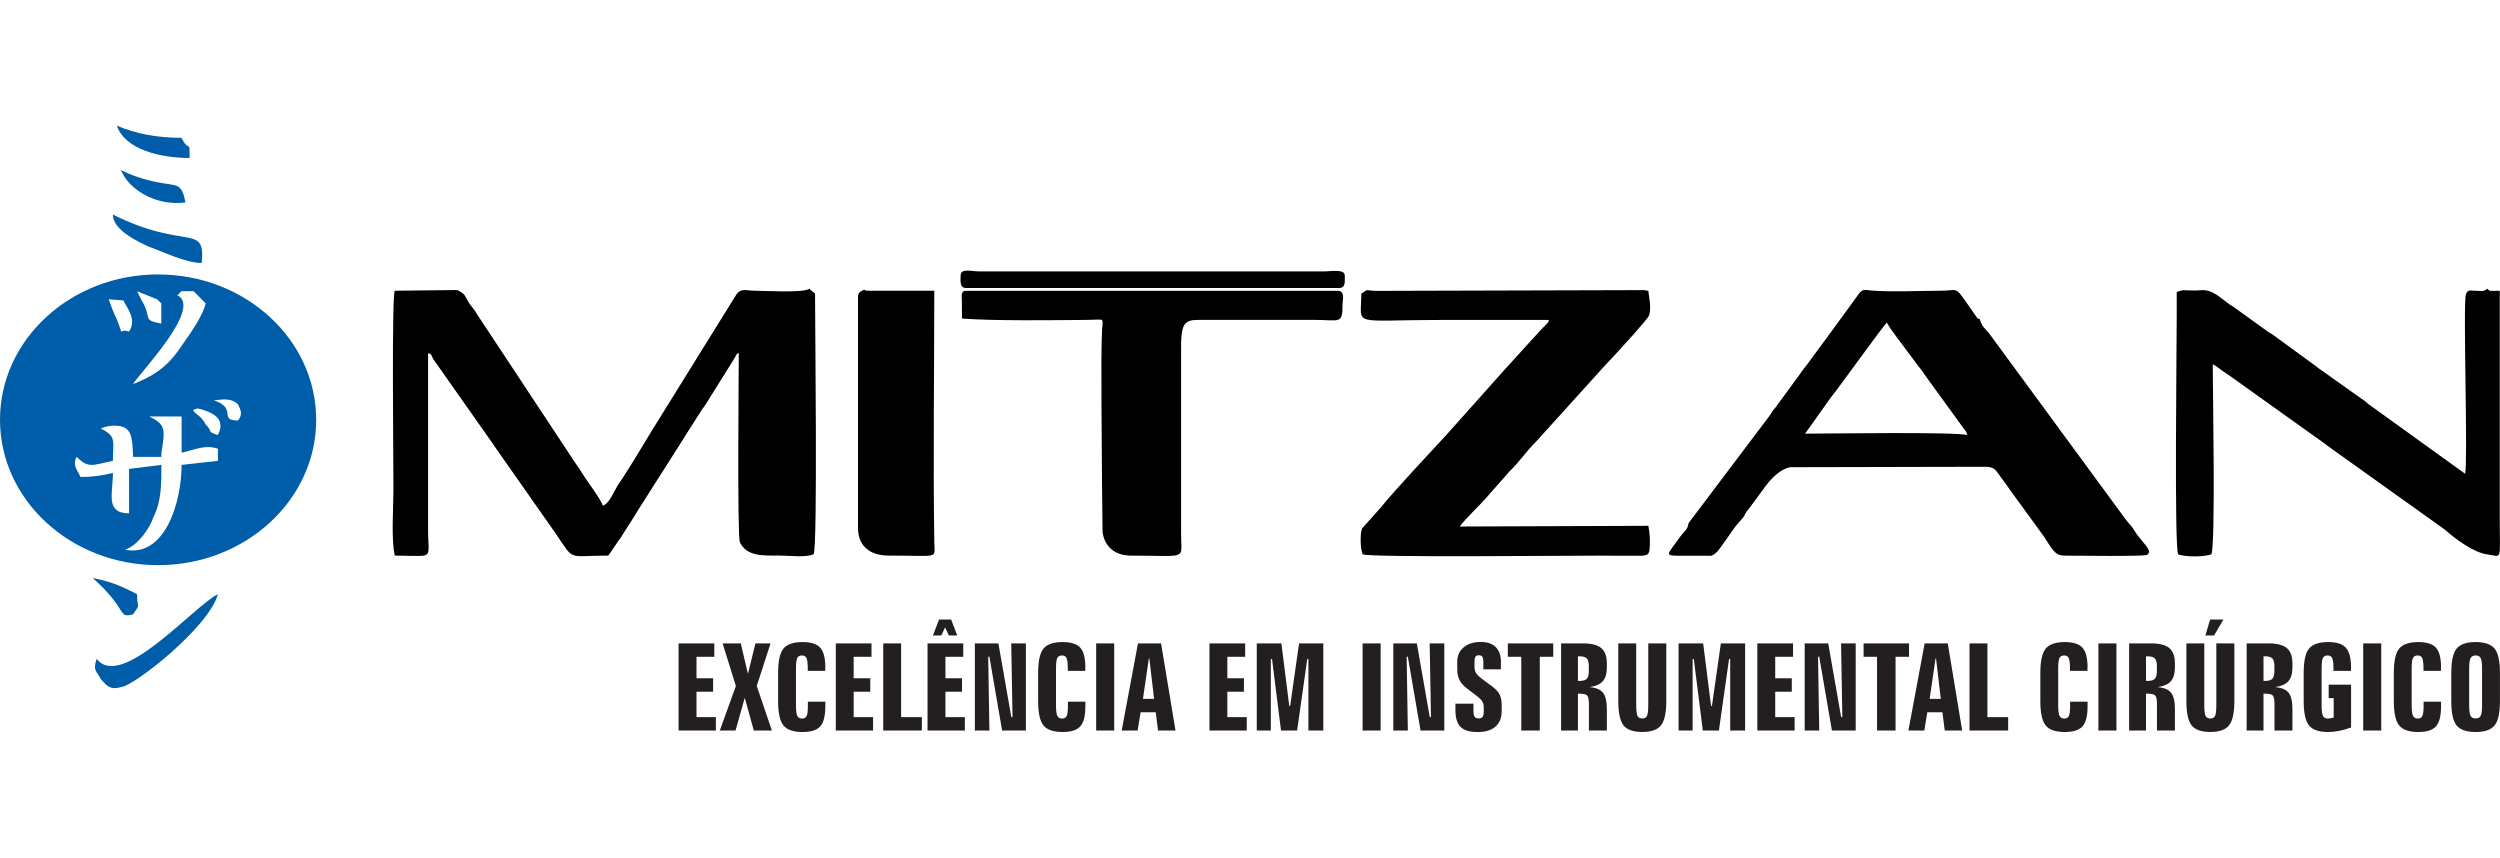
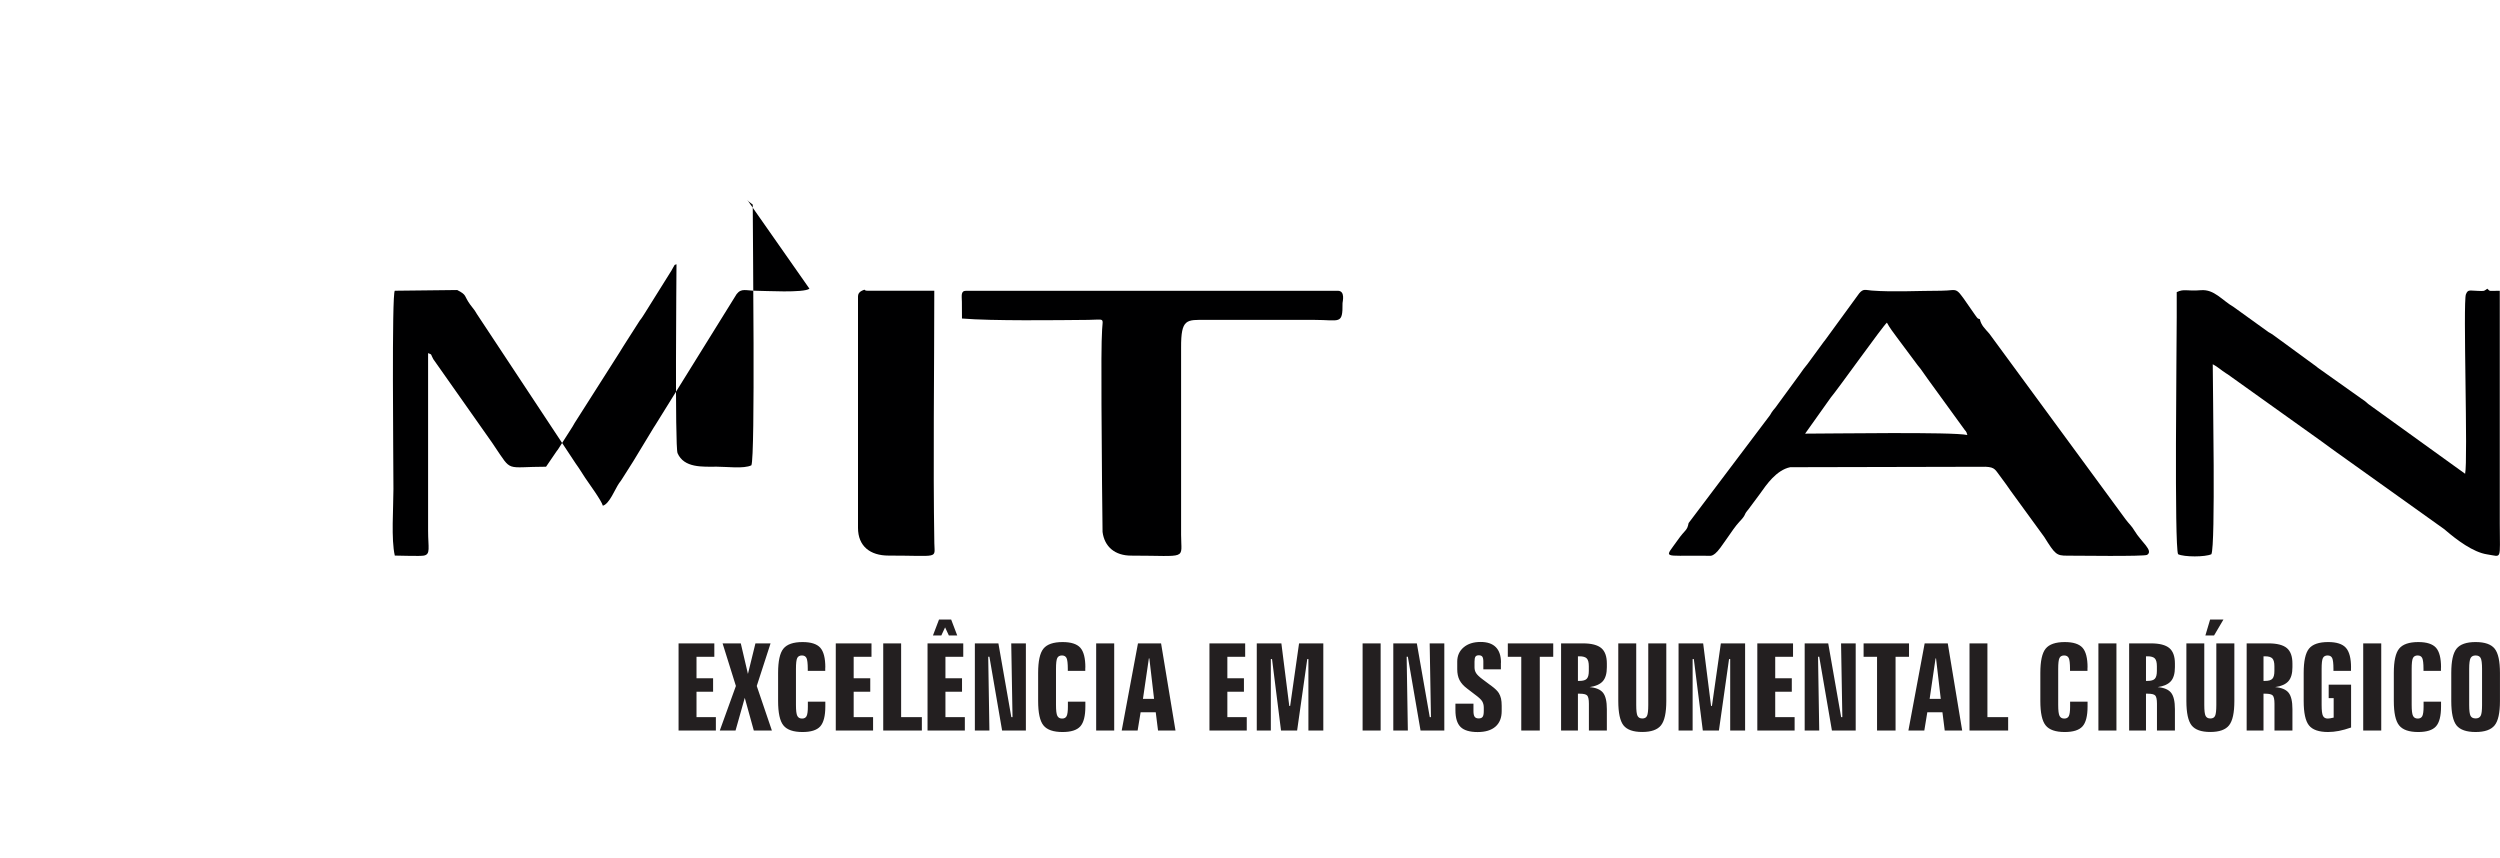
<svg xmlns="http://www.w3.org/2000/svg" id="Layer_1" viewBox="0 0 566.93 194.5">
  <defs>
    <style>      .st0 {        fill: #005da9;      }      .st0, .st1 {        fill-rule: evenodd;      }      .st2 {        fill: #231f20;      }      .st1 {        fill: #000001;      }    </style>
  </defs>
-   <path class="st0" d="M35.85,62.24c19.8,0,35.85,14.76,35.85,32.96s-16.05,32.96-35.85,32.96S0,113.39,0,95.19s16.05-32.96,35.85-32.96M53.98,95.36c1.06-1.37.69-2.21,0-3.66-1.7-1.7-4.16-.97-5.49-.92,5.49,1.83.92,4.58,5.49,4.58ZM44.82,92.61l-1,.31c.13.95,1.72,1.12,2.83,3.35,1.58,1.58.46,1.53,1.86,2.06.88.34.88.52,1.2-.36,1.18-3.17-1.47-4.51-4.9-5.37ZM32,67.88c2.75,4.58,0,4.58,4.58,5.5v-4.58l-.92-.92-4.58-1.83.92,1.83ZM27.97,68.13l-2.43-.19-.87-.07q.92,2.75,1.83,4.58c1.83,4.58,0,1.83,2.75,2.75,1.83-2.75-.37-5.24-1.28-7.08ZM30.17,139.32c1.83-2.75.92-.92.92-4.58-3.66-1.83-5.5-2.75-10.07-3.66,8.24,7.33,5.49,9.16,9.16,8.24ZM42.07,45.9c-.92-4.58-1.83-3.66-6.41-4.58q-4.58-.92-8.24-2.75c1.83,4.58,8.24,8.24,14.65,7.33ZM42.99,35.83c0-4.58,0-.92-1.83-4.58q-8.24,0-14.65-2.75c1.83,5.5,10.07,7.33,16.48,7.33ZM45.74,59.64c.92-9.16-3.66-2.75-20.15-10.99q0,3.66,8.24,7.33c2.75.92,8.24,3.66,11.91,3.66ZM30.17,87.11c4.58-1.83,7.33-3.66,10.07-7.33,1.83-2.75,5.5-7.33,6.41-10.99-.92-.92-1.83-1.83-2.75-2.75h-2.75l-.92.92c5.76,2.88-8.52,17.56-10.07,20.15ZM21.92,149.39c-.92,2.75,0,2.75.92,4.58.92.92,1.83,2.75,4.58,1.83,2.75,0,20.15-13.74,21.98-21.06-5.49,2.75-21.98,21.98-27.47,14.65ZM36.58,103.6h-6.41c0-1.29-.17-4.91-.91-5.66-.92-1.83-4.58-1.67-6.41-.76,3.66,1.83,2.75,2.75,2.75,7.33-4.58.92-5.49,1.83-8.24-.92-.92,1.83,0,2.75.92,4.58q3.66,0,7.33-.92c0,4.58-1.83,9.16,3.66,9.16v-10.07l7.33-.92c0,4.58,0,8.24-1.83,11.91-.92,2.75-3.66,6.41-6.41,7.33,9.16,1.83,12.82-10.99,12.82-19.23l8.24-.92v-2.75c-2.75-.92-4.58,0-8.24.92v-8.24h-7.33c3.66,1.83,3.66,2.75,2.75,8.24v.92Z" />
-   <path class="st1" d="M183.56,65.47c-1.3,1-10.18.47-11.95.47-2.5,0-3.44-.68-4.57.76l-18.55,29.88c-.04.06-.09.13-.13.19-.04.06-.09.13-.12.19l-4.63,7.64c-.05.08-.19.31-.24.38l-2.32,3.66c-.24.4-.42.6-.65.92-.91,1.3-2.19,4.72-3.69,5.12-.32-1.19-3.18-5.08-4.03-6.35-.78-1.17-1.28-2.05-2.13-3.22l-22.4-33.89c-.24-.36-.26-.44-.48-.78l-1.09-1.43c-1.41-1.96-.62-2.08-2.9-3.24l-14.15.16c-.72.71-.31,38.72-.31,44.97,0,4.4-.54,11.41.31,15.09,1.22,0,5.76.18,6.61,0,1.55-.32.94-1.75.94-5.66v-40.25c1,.36.54.24,1.17,1.35l13.38,19.01c.3.42.27.4.5.75l14.13,20.15c4.09,6.01,2.34,4.66,11.7,4.65l2.42-3.55c.04-.05.1-.13.14-.18.04-.05.1-.12.14-.18l3.31-5.19c.26-.41.19-.36.46-.8l10.15-15.95c.63-1.01,1.14-1.86,1.82-2.9l2.82-4.41c.04-.05.1-.13.14-.18l.27-.36c.3-.42.19-.27.5-.76l6.29-10.06c.11-.2.42-.77.45-.81.47-.61-.13-.27.67-.59,0,2.09-.38,41.4.24,42.84,1.47,3.39,5.65,3.08,8.88,3.07,2.32,0,6.13.52,7.86-.31.91-1.9.31-52.19.31-59.12l-.92-.71s-.13-.15-.17-.19c-.04-.04-.11-.13-.17-.2" />
+   <path class="st1" d="M183.56,65.47c-1.3,1-10.18.47-11.95.47-2.5,0-3.44-.68-4.57.76l-18.55,29.88c-.04.06-.09.13-.13.19-.04.06-.09.13-.12.19l-4.63,7.64c-.05.08-.19.31-.24.38l-2.32,3.66c-.24.4-.42.6-.65.92-.91,1.3-2.19,4.72-3.69,5.12-.32-1.19-3.18-5.08-4.03-6.35-.78-1.17-1.28-2.05-2.13-3.22l-22.4-33.89c-.24-.36-.26-.44-.48-.78l-1.09-1.43c-1.41-1.96-.62-2.08-2.9-3.24l-14.15.16c-.72.71-.31,38.72-.31,44.97,0,4.4-.54,11.41.31,15.09,1.22,0,5.76.18,6.61,0,1.55-.32.94-1.75.94-5.66v-40.25c1,.36.54.24,1.17,1.35l13.38,19.01c.3.42.27.4.5.75c4.09,6.01,2.34,4.66,11.7,4.65l2.42-3.55c.04-.05.1-.13.14-.18.04-.05.1-.12.14-.18l3.31-5.19c.26-.41.19-.36.46-.8l10.15-15.95c.63-1.01,1.14-1.86,1.82-2.9l2.82-4.41c.04-.05.1-.13.14-.18l.27-.36c.3-.42.19-.27.5-.76l6.29-10.06c.11-.2.42-.77.45-.81.47-.61-.13-.27.67-.59,0,2.09-.38,41.4.24,42.84,1.47,3.39,5.65,3.08,8.88,3.07,2.32,0,6.13.52,7.86-.31.91-1.9.31-52.19.31-59.12l-.92-.71s-.13-.15-.17-.19c-.04-.04-.11-.13-.17-.2" />
  <path class="st1" d="M382.93,118.61c-.35,1.84-.7,1.33-2.52,3.93-2.96,4.24-3.61,3.39,5.99,3.48,1.55.01,1.67.22,2.61-.54,1.26-1.02,3.79-5.43,5.43-7.15,1.66-1.75.88-1.39,1.84-2.57.04-.05.11-.12.15-.17l2.55-3.43c.81-1.16,1.89-2.67,2.9-3.7,1.12-1.15,2.5-2.19,4.09-2.51l44.29-.1c2.26.1,2.15.67,3.67,2.62.7.9,1.36,1.88,1.97,2.75l7.68,10.55c2.47,3.96,2.78,4.24,5.19,4.24,2.12,0,17.48.21,18.13-.18,1.54-.94-1.38-2.99-2.81-5.4-.72-1.22-1.24-1.56-2.06-2.66l-30.88-42.07s-.1-.12-.15-.17c-.82-.96-1.73-1.74-2.03-3.16-.46-.16-.36.08-1.08-.95-4.98-7.09-3.26-5.49-7.71-5.49-4.83,0-11.07.33-15.73-.04-1.44-.11-1.9-.49-2.84.64l-7.83,10.74s-.1.12-.15.17l-3.72,5.08c-.66.79-1.17,1.48-1.75,2.33l-5.58,7.63c-.37.43-.1.09-.43.51-.41.52-.38.52-.75,1.14l-18.46,24.47ZM415.1,90.24c1.7-2,12-16.49,12.8-17.07.58,1.1,1.5,2.31,2.29,3.37l4.7,6.31c.81.91,1.46,2.02,2.26,3.08l8.07,11.12c.57.89.63.51.92,1.6-3.25-.75-31.05-.31-36.79-.31l5.75-8.09Z" />
-   <path class="st1" d="M373.81,119.24l-42.77.16c1-1.5,4.79-5.09,5.88-6.38l5.3-6.02c2.59-2.53,4.08-4.9,6.08-6.81l15.83-17.5c.53-.57.83-.84,1.38-1.45.04-.05.11-.12.15-.16,1.01-1.09,8.08-8.74,8.33-9.59.54-1.82-.07-4.07-.19-5.52l-.94-.18-56.92.16c-1.35,0-2.77.05-4.11,0-2.4-.09-1.41-.51-3.12.63,0,7.67-2.78,5.97,18.55,5.97h23.9c.43.44-1.26,1.6-2.39,2.96l-7.34,8.07s-.11.11-.15.16l-13.2,14.79c-3.57,3.86-12.08,12.95-14.92,16.52l-4.3,4.82c-.51,1.42-.33,4.8.16,5.82.77.77,46.37.31,53.77.31,3.03,0,6.13.07,9.15.03,1.9-.02,2.12-.4,2.19-2.21.07-1.88-.06-3.12-.33-4.58" />
  <path class="st1" d="M493.62,71.91c0,6.39-.56,51.95.31,53.77,1.37.66,6.18.66,7.55,0,.97-2.02.31-37.46.31-43.08,1.22.65,1.79,1.26,2.99,2.04.08.05.31.19.39.24l21.28,15.2c2.12,1.54,3.89,2.87,6.03,4.35l21.83,15.59c.05.04.12.1.17.14.05.04.12.11.17.15,2.42,2.07,6.18,4.94,9.38,5.41,3.43.5,2.85,1.54,2.85-6.95v-52.83c-2.64,0-2.11.21-2.83-.47-.86.66-.8.52-2.22.49-1.81-.04-2.16-.38-2.63.79-.69,1.74.5,37.78-.18,40.69l-21.93-15.8c-.79-.72-.86-.74-1.78-1.37l-9.75-6.92s-.11-.11-.16-.15l-9.81-7.17c-.65-.45-.46-.31-1.16-.72l-7.86-5.66c-2.73-1.6-4.45-4.08-7.44-3.84-3.33.27-3.82-.38-5.51.44v5.66Z" />
  <path class="st1" d="M218.15,72.23c6.86.57,21.33.38,28.62.31,3.75-.03,3.36-.63,3.16,2.18-.36,5.09-.02,28.66-.02,34.93l.12,10.98c.43,3.35,2.8,5.37,6.49,5.37,13.02,0,11.33,1.09,11.32-4.72v-42.45c-.03-6.63,1.25-6.3,5.66-6.29h24.53c5.84,0,6.46,1.18,6.42-3.81,0-.28.69-2.79-1.08-2.79h-84.28c-1.27,0-.98,1.16-.96,2.5.02,1.27.02,2.53.02,3.79" />
  <path class="st1" d="M194.57,67.19v52.51c0,4.17,2.76,6.29,6.92,6.29,11.64,0,10.45.82,10.39-2.82-.3-18.27-.01-38.9-.01-57.24h-15.09c-1.1,0-.27-.49-1.29-.02-.46.21-.91.6-.91,1.27" />
-   <path class="st1" d="M217.84,62.48c0,1.17-.28,2.83,1.26,2.83h84.59c1.54,0,1.26-1.66,1.26-2.83,0-1.51-2.96-.95-4.4-.94h-78.62c-1.64,0-4.08-.76-4.08.94" />
  <path class="st2" d="M562.86,151.7c0-1.28-.11-2.11-.32-2.49-.21-.38-.59-.57-1.14-.57s-.92.2-1.14.59c-.21.39-.32,1.22-.32,2.47v8.18c0,1.27.11,2.09.32,2.47.21.38.59.57,1.14.57s.92-.19,1.14-.58c.22-.39.32-1.21.32-2.46v-8.18ZM566.92,152.6v6.37c0,2.68-.4,4.52-1.21,5.52-.81,1-2.24,1.51-4.31,1.51s-3.51-.5-4.32-1.49c-.8-1-1.2-2.84-1.2-5.54v-6.37c0-2.67.4-4.51,1.2-5.5.81-1,2.24-1.5,4.32-1.5s3.51.5,4.32,1.5c.8,1,1.2,2.83,1.2,5.5ZM553.54,151.37v.76h-3.96v-.43c0-1.26-.1-2.09-.29-2.48-.2-.39-.54-.58-1.04-.58s-.86.19-1.06.58c-.2.39-.29,1.22-.29,2.48v8.17c0,1.25.1,2.07.31,2.48.21.4.56.6,1.07.6s.83-.19,1.03-.56c.19-.38.29-1.1.29-2.16v-1.12h3.96v1.09c0,2.16-.38,3.67-1.15,4.52-.77.86-2.12,1.28-4.03,1.28-2.07,0-3.52-.5-4.32-1.5-.81-.99-1.21-2.84-1.21-5.54v-6.36c0-2.68.4-4.52,1.21-5.51.81-.99,2.26-1.49,4.34-1.49,1.9,0,3.24.43,4.01,1.28.77.86,1.15,2.35,1.15,4.49ZM535.91,145.9h4.09v19.77h-4.09v-19.77ZM533.14,151.37v.76h-3.98v-.43c0-1.26-.1-2.09-.29-2.48-.2-.39-.54-.58-1.04-.58s-.86.19-1.06.58c-.2.39-.29,1.22-.29,2.48v8.18c0,1.24.1,2.06.31,2.47.21.4.56.6,1.07.6.15,0,.33-.01.54-.05.22-.03.49-.09.81-.17v-4.42h-1.13v-3.05h5.08v9.72c-.99.35-1.91.6-2.75.77-.84.16-1.67.25-2.47.25-2.07,0-3.52-.5-4.32-1.49-.81-1-1.21-2.84-1.21-5.54v-6.37c0-2.68.4-4.52,1.21-5.51.81-.99,2.26-1.49,4.34-1.49,1.9,0,3.24.43,4.02,1.3.78.87,1.17,2.36,1.17,4.47ZM509.48,145.9h4.95c1.94,0,3.32.36,4.17,1.07.84.71,1.26,1.88,1.26,3.5v.83c0,1.42-.3,2.48-.91,3.17-.6.69-1.61,1.14-3.01,1.35,1.46.12,2.47.55,3.05,1.27.58.72.87,1.97.87,3.72v4.85h-4.07v-6.07c0-.99-.14-1.62-.41-1.89-.27-.26-.82-.39-1.64-.39h-.44v8.35h-3.82v-19.77ZM513.3,148.84v5.57h.36c.8,0,1.35-.16,1.65-.49.31-.33.46-.92.46-1.77v-1.06c0-.85-.15-1.44-.46-1.77-.3-.32-.86-.49-1.65-.49h-.36ZM501.19,140.5h3.02l-2.12,3.6h-1.97l1.07-3.6ZM495.8,145.9h4.07v13.98c0,1.26.1,2.08.3,2.47.2.38.55.58,1.08.58s.87-.19,1.06-.58c.19-.38.29-1.21.29-2.47v-13.98h4.09v13.07c0,2.67-.4,4.51-1.2,5.51-.8,1.01-2.22,1.51-4.26,1.51s-3.44-.5-4.23-1.49c-.79-1-1.19-2.84-1.19-5.54v-13.07ZM482.83,145.9h4.95c1.94,0,3.32.36,4.17,1.07.84.71,1.26,1.88,1.26,3.5v.83c0,1.42-.3,2.48-.91,3.17-.6.69-1.61,1.14-3.01,1.35,1.46.12,2.47.55,3.05,1.27.58.72.87,1.97.87,3.72v4.85h-4.07v-6.07c0-.99-.14-1.62-.41-1.89-.27-.26-.82-.39-1.64-.39h-.44v8.35h-3.82v-19.77ZM486.65,148.84v5.57h.36c.8,0,1.35-.16,1.65-.49.31-.33.46-.92.46-1.77v-1.06c0-.85-.15-1.44-.46-1.77-.3-.32-.86-.49-1.65-.49h-.36ZM475.86,145.9h4.09v19.77h-4.09v-19.77ZM473.38,151.37v.76h-3.96v-.43c0-1.26-.1-2.09-.29-2.48-.2-.39-.54-.58-1.04-.58s-.87.19-1.06.58c-.2.39-.29,1.22-.29,2.48v8.17c0,1.25.1,2.07.31,2.48.21.4.56.6,1.07.6s.83-.19,1.03-.56c.19-.38.29-1.1.29-2.16v-1.12h3.96v1.09c0,2.16-.38,3.67-1.15,4.52-.77.86-2.12,1.28-4.03,1.28-2.07,0-3.52-.5-4.32-1.5-.81-.99-1.21-2.84-1.21-5.54v-6.36c0-2.68.4-4.52,1.21-5.51.81-.99,2.26-1.49,4.34-1.49,1.9,0,3.24.43,4.01,1.28.77.86,1.15,2.35,1.15,4.49ZM446.62,145.9h4.07v16.72h4.7v3.05h-8.76v-19.77ZM436.46,145.9h5.24l3.27,19.77h-3.96l-.52-4.15h-3.43l-.68,4.15h-3.61l3.69-19.77ZM438.93,149.31l-1.34,9.17h2.52l-1.07-9.17h-.11ZM422.61,145.9h10.3v3.05h-3.05v16.72h-4.2v-16.72h-3.05v-3.05ZM409.26,145.9h5.33l2.93,16.72h.27l-.29-16.72h3.32v19.77h-5.39l-2.88-16.74h-.27l.27,16.74h-3.3v-19.77ZM398.51,145.9h8.1v3.05h-4.04v4.86h3.76v3.05h-3.76v5.76h4.4v3.05h-8.46v-19.77ZM380.66,145.9h5.57l1.79,14.19h.2l2.02-14.19h5.5v19.77h-3.38v-16.21h-.26l-2.3,16.21h-3.65l-2.04-16.21h-.27v16.21h-3.19v-19.77ZM366.98,145.9h4.07v13.98c0,1.26.1,2.08.3,2.47.2.38.55.58,1.08.58s.87-.19,1.06-.58c.19-.38.29-1.21.29-2.47v-13.98h4.09v13.07c0,2.67-.4,4.51-1.2,5.51-.8,1.01-2.22,1.51-4.26,1.51s-3.44-.5-4.24-1.49c-.79-1-1.19-2.84-1.19-5.54v-13.07ZM354.01,145.9h4.95c1.94,0,3.32.36,4.17,1.07.84.71,1.26,1.88,1.26,3.5v.83c0,1.42-.3,2.48-.91,3.17-.6.69-1.61,1.14-3.01,1.35,1.46.12,2.47.55,3.05,1.27.58.72.87,1.97.87,3.72v4.85h-4.07v-6.07c0-.99-.14-1.62-.41-1.89-.27-.26-.82-.39-1.64-.39h-.44v8.35h-3.82v-19.77ZM357.83,148.84v5.57h.36c.8,0,1.35-.16,1.65-.49.31-.33.46-.92.46-1.77v-1.06c0-.85-.15-1.44-.46-1.77-.3-.32-.86-.49-1.65-.49h-.36ZM341.93,145.9h10.3v3.05h-3.05v16.72h-4.2v-16.72h-3.05v-3.05ZM340.36,150.29v1.49h-3.98v-1.75c0-.53-.08-.9-.23-1.11-.15-.21-.42-.32-.79-.32s-.63.1-.77.32c-.14.21-.21.58-.21,1.12v1.29c0,.5.12.94.37,1.33.25.39.72.84,1.42,1.36l1.68,1.26c.09.06.22.16.4.29.8.59,1.35,1.13,1.65,1.62.22.37.38.77.49,1.23.1.45.15,1,.15,1.63v1.21c0,1.52-.47,2.7-1.41,3.52-.94.82-2.29,1.23-4.05,1.23s-3.08-.38-3.86-1.15c-.78-.77-1.17-2.04-1.17-3.82v-1.46h4.09v1.67c0,.61.09,1.04.27,1.29.18.25.48.38.91.38s.73-.12.9-.36c.17-.23.26-.67.26-1.32v-.76c0-.55-.12-1.03-.36-1.44-.24-.41-.82-.94-1.73-1.6l-1.67-1.28c-.81-.6-1.38-1.24-1.74-1.93-.35-.69-.52-1.51-.52-2.46v-1.73c0-1.33.48-2.41,1.44-3.23.96-.82,2.25-1.23,3.86-1.23,1.52,0,2.67.39,3.45,1.18.78.79,1.17,1.96,1.17,3.5ZM315.97,145.9h5.33l2.93,16.72h.27l-.29-16.72h3.32v19.77h-5.39l-2.88-16.74h-.27l.27,16.74h-3.3v-19.77ZM309,145.9h4.09v19.77h-4.09v-19.77ZM285.01,145.9h5.57l1.79,14.19h.2l2.02-14.19h5.5v19.77h-3.38v-16.21h-.26l-2.3,16.21h-3.65l-2.04-16.21h-.27v16.21h-3.19v-19.77ZM274.27,145.9h8.1v3.05h-4.04v4.86h3.76v3.05h-3.76v5.76h4.4v3.05h-8.46v-19.77ZM258.06,145.9h5.24l3.27,19.77h-3.96l-.52-4.15h-3.43l-.68,4.15h-3.61l3.69-19.77ZM260.53,149.31l-1.34,9.17h2.52l-1.07-9.17h-.1ZM248.58,145.9h4.09v19.77h-4.09v-19.77ZM246.11,151.37v.76h-3.96v-.43c0-1.26-.1-2.09-.29-2.48-.2-.39-.55-.58-1.04-.58s-.87.19-1.06.58c-.2.39-.29,1.22-.29,2.48v8.17c0,1.25.1,2.07.31,2.48.21.4.56.6,1.07.6s.83-.19,1.03-.56c.19-.38.29-1.1.29-2.16v-1.12h3.96v1.09c0,2.16-.38,3.67-1.15,4.52-.77.86-2.12,1.28-4.03,1.28-2.07,0-3.52-.5-4.32-1.5-.81-.99-1.21-2.84-1.21-5.54v-6.36c0-2.68.4-4.52,1.21-5.51.81-.99,2.26-1.49,4.34-1.49,1.9,0,3.24.43,4.01,1.28.77.86,1.15,2.35,1.15,4.49ZM221.08,145.9h5.33l2.93,16.72h.27l-.29-16.72h3.32v19.77h-5.39l-2.88-16.74h-.27l.27,16.74h-3.3v-19.77ZM212.95,140.5h2.75l1.37,3.6h-1.9l-.85-1.83-.85,1.83h-1.9l1.37-3.6ZM210.34,145.9h8.1v3.05h-4.04v4.86h3.76v3.05h-3.76v5.76h4.4v3.05h-8.46v-19.77ZM200.28,145.9h4.07v16.72h4.7v3.05h-8.76v-19.77ZM189.53,145.9h8.1v3.05h-4.04v4.86h3.76v3.05h-3.76v5.76h4.4v3.05h-8.46v-19.77ZM187.14,151.37v.76h-3.96v-.43c0-1.26-.1-2.09-.29-2.48-.2-.39-.55-.58-1.04-.58s-.87.19-1.06.58c-.2.39-.29,1.22-.29,2.48v8.17c0,1.25.1,2.07.31,2.48.21.4.56.6,1.07.6s.83-.19,1.03-.56c.19-.38.29-1.1.29-2.16v-1.12h3.96v1.09c0,2.16-.39,3.67-1.15,4.52-.77.86-2.11,1.28-4.03,1.28-2.07,0-3.52-.5-4.32-1.5-.81-.99-1.21-2.84-1.21-5.54v-6.36c0-2.68.4-4.52,1.21-5.51.81-.99,2.26-1.49,4.34-1.49,1.91,0,3.24.43,4.01,1.28.77.86,1.15,2.35,1.15,4.49ZM163.87,145.9h4.12l1.62,6.93,1.7-6.93h3.43l-3.13,9.66,3.43,10.1h-4.1l-2.05-7.41-2.09,7.41h-3.57l3.65-10.1-3.02-9.66ZM153.89,145.9h8.1v3.05h-4.04v4.86h3.76v3.05h-3.76v5.76h4.39v3.05h-8.46v-19.77Z" />
</svg>